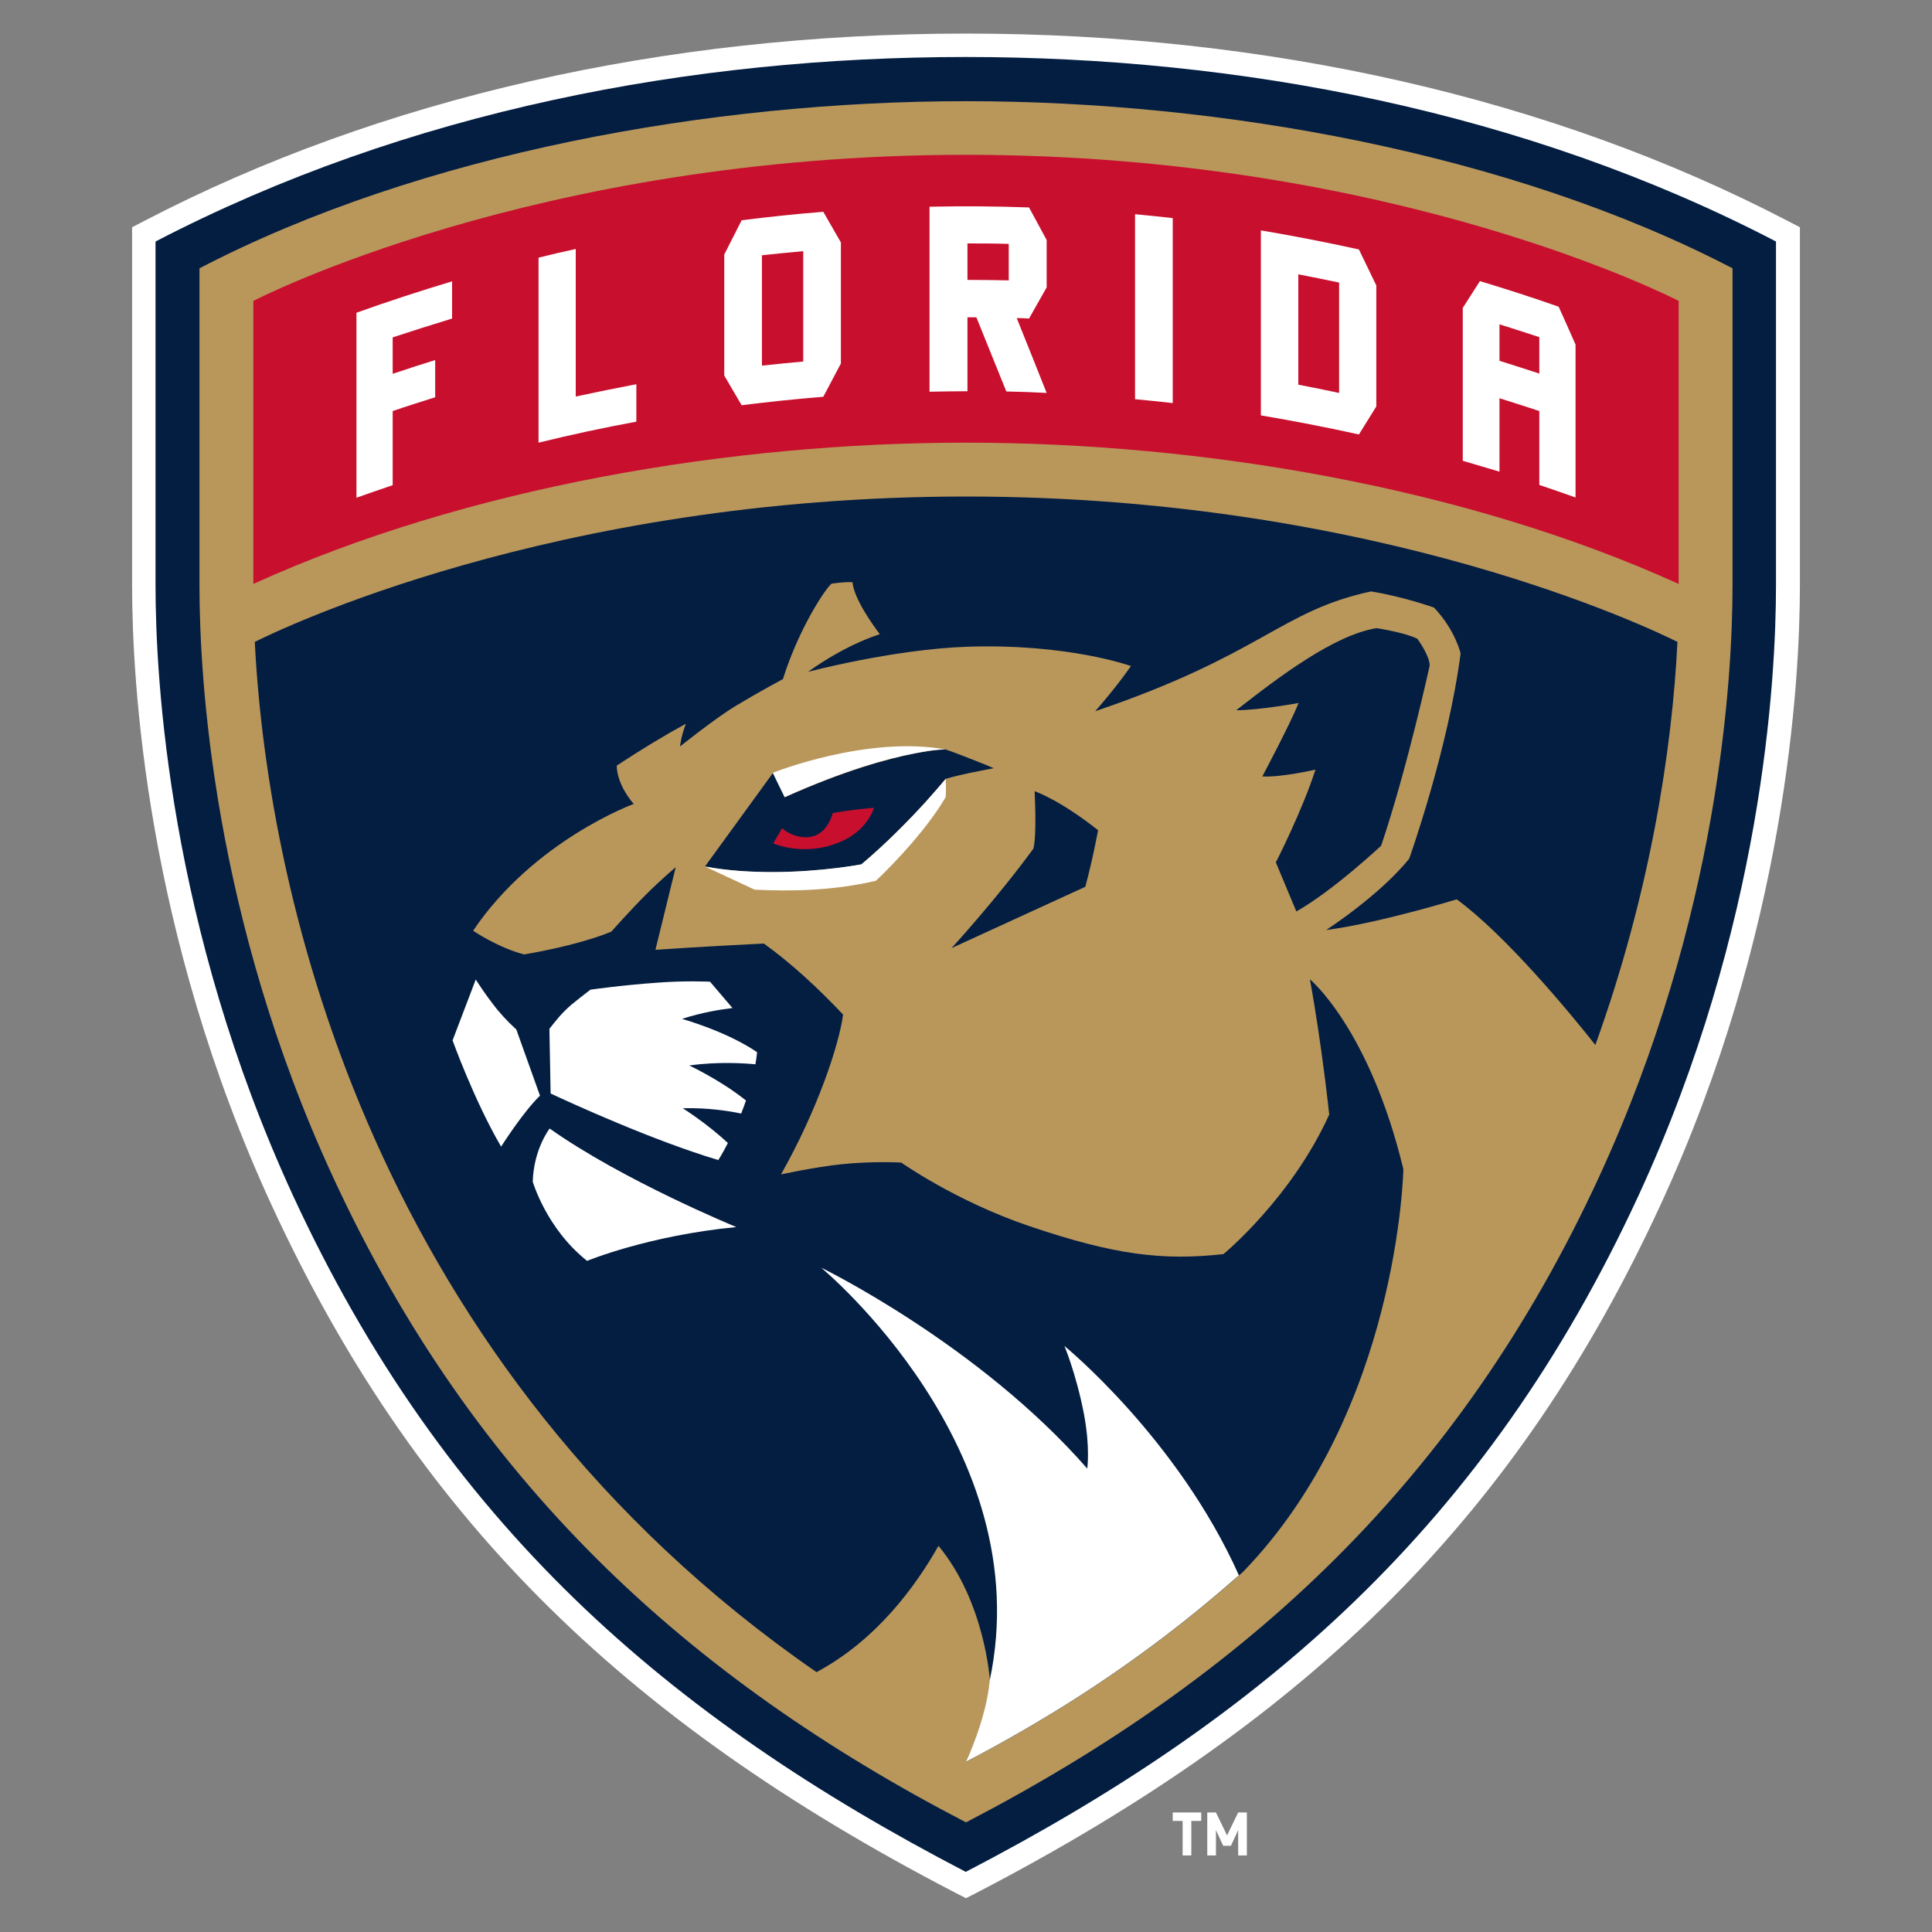
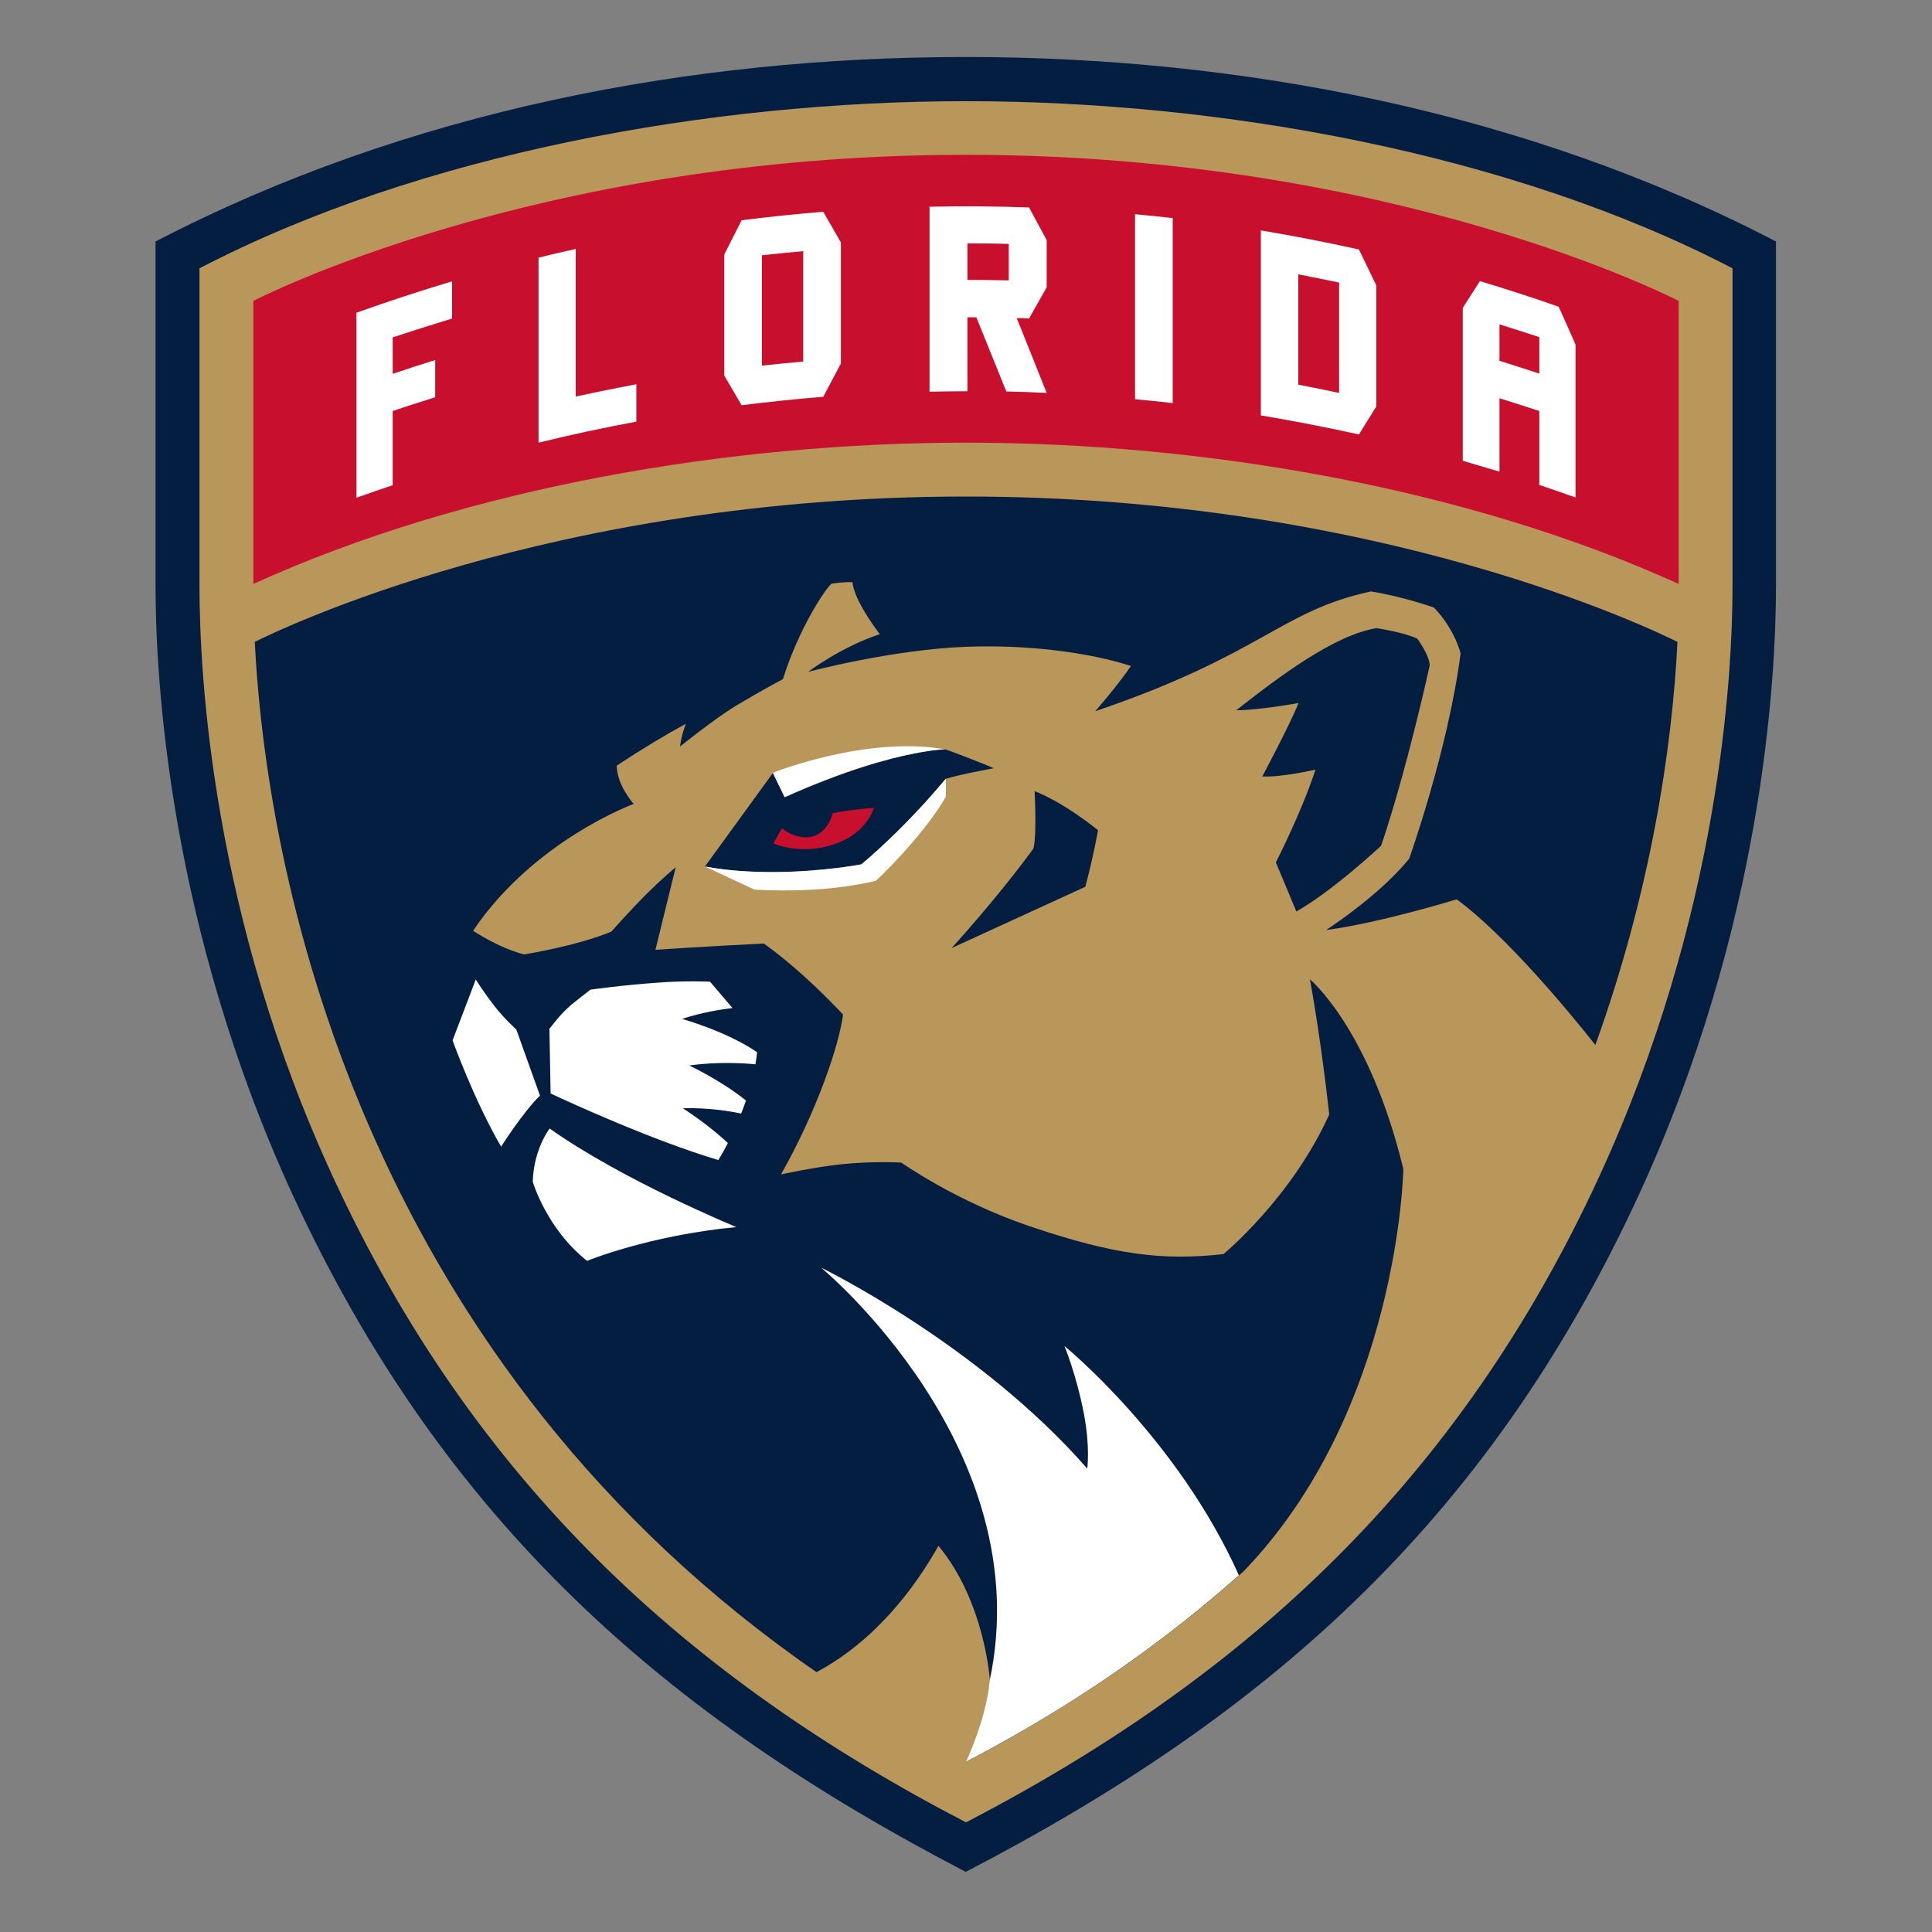
<svg xmlns="http://www.w3.org/2000/svg" data-name="hockey teams" height="80" id="hockey_teams" viewBox="0 0 80 80" width="80">
  <rect x="0" y="0" width="80" height="80" fill="#808080" stroke="none" />
  <defs>
    <style>
      .cls-1 {
        fill: #041e42;
      }

      .cls-1, .cls-2, .cls-3, .cls-4 {
        stroke-width: 0px;
      }

      .cls-2 {
        fill: #c8102e;
      }

      .cls-3 {
        fill: #b9975b;
      }

      .cls-4 {
        fill: #fff;
      }
    </style>
  </defs>
  <g data-name="Florida Panthers" id="Florida_Panthers">
    <g id="florida-panthers">
-       <path class="cls-4" d="M49.33,75.4v1.43h-.36v-1.43h-.41v-.35h1.18v.35h-.41ZM51.27,76.83v-1.05l-.3.65h-.32l-.3-.65v1.05h-.36v-1.78h.36l.46.95.46-.95h.36v1.78h-.36ZM74.01,9.14c-9.74-5.07-21.5-7.75-34.01-7.75S15.73,4.07,5.99,9.14l-.52.27v14.83c0,3.95.56,14.35,5.78,25.67,5.86,12.69,14.32,21.21,28.3,28.46l.45.23.45-.23c13.98-7.26,22.44-15.77,28.3-28.46,5.22-11.31,5.78-21.72,5.78-25.67v-14.83l-.52-.27h0Z" />
      <path class="cls-1" d="M6.44,10v14.24c0,3.88.56,14.12,5.69,25.26,6.27,13.58,15.49,21.58,27.86,28.01,12.27-6.37,21.55-14.34,27.86-28.01,5.14-11.14,5.69-21.37,5.69-25.26v-14.24c-10.37-5.4-22.24-7.64-33.56-7.64S16.89,4.57,6.44,10Z" />
      <path class="cls-3" d="M8.26,11.11v13.14c0,3.76.54,13.69,5.53,24.49,5.83,12.63,14.67,20.73,26.21,26.72,11.59-6.02,20.4-14.13,26.21-26.72,4.99-10.81,5.53-20.73,5.53-24.49v-13.14c-9.19-4.78-21.21-6.92-31.74-6.92s-22.57,2.15-31.74,6.92h0Z" />
      <g>
        <path class="cls-1" d="M53.68,37.74c1.5-.84,3.51-2.72,3.51-2.72,1.08-3.19,2.01-7.46,2.01-7.46,0-.42-.51-1.11-.51-1.11-.51-.26-1.69-.44-1.69-.44-1.74.28-4,1.98-5.81,3.4.94,0,2.58-.3,2.58-.3-.33.84-1.5,3.04-1.5,3.04.75.05,2.2-.28,2.2-.28-.56,1.73-1.64,3.84-1.64,3.84l.84,2.01h0ZM41.15,31.81c-.23-.1-.47-.2-.71-.29-.69-.28-1.29-.49-1.29-.49,0,0-.14,0-.42.03-.07,0-.15.02-.24.03-.21.03-.42.07-.63.11-1.1.22-2.9.71-5.36,1.81h0l-.21-.43-.28-.58-2.82,3.88h0c.96.18,1.95.24,2.86.23,2.01,0,3.62-.32,3.62-.32,1.05-.89,1.98-1.85,2.62-2.54.21-.23.39-.44.53-.6.19-.22.31-.36.34-.4.66-.19,1.17-.28,1.99-.44h0ZM45.46,34.37c-1.59-1.26-2.62-1.61-2.62-1.61,0,0,.1,1.81-.05,2.38-1.55,2.12-3.39,4.12-3.39,4.12l5.54-2.54c.32-1.18.53-2.35.53-2.35Z" />
        <path class="cls-1" d="M40,20.56c-17.15,0-28.53,5.56-29.45,6.02.54,10.7,4.98,30.03,23.26,42.66,2.45-1.31,4.08-3.51,5.05-5.23,1.93,2.33,2.13,5.58,2.13,5.58h0c-.14,1.59-.98,3.36-.98,3.36h0c1.59-.83,3.15-1.73,4.65-2.69,2.44-1.57,4.65-3.26,6.65-5.03h0c.06-.05.11-.1.17-.15,6.45-6.67,6.63-16.67,6.63-16.67-1.41-5.83-3.87-7.86-3.87-7.86.49,2.67.8,5.6.8,5.6-1.57,3.47-4.38,5.78-4.38,5.78-2.53.28-4.53.03-8.04-1.16-3.04-1.03-5.3-2.63-5.3-2.63,0,0-1.16-.07-2.49.07-1.13.12-2.49.42-2.49.42,1.51-2.67,2.41-5.38,2.57-6.62-1.03-1.09-2.14-2.12-3.28-2.94-2.5.12-4.49.26-4.49.26l.84-3.42s-.58.48-1.22,1.12c-.69.69-1.45,1.55-1.45,1.55-1.5.61-3.61.94-3.61.94-1.08-.28-2.11-.98-2.11-.98,2.53-3.75,6.65-5.25,6.65-5.25-.75-.89-.7-1.59-.7-1.59,1.05-.69,2.01-1.27,2.86-1.73-.21.55-.24.94-.24.94,0,0,1.44-1.16,2.32-1.69.98-.59,1.94-1.1,1.94-1.1.64-2.05,1.73-3.71,2.01-3.95,0,0,.57-.09.87-.06.06.67.82,1.74,1.13,2.15-1.59.52-2.97,1.56-2.97,1.56,0,0,3.5-.93,6.59-1.04,4.19-.14,6.78.8,6.78.8-.63.91-1.48,1.87-1.48,1.87,6.93-2.35,7.66-4.15,11.42-4.96,1.37.22,2.61.67,2.61.67.89.94,1.1,1.9,1.1,1.9-.52,4-2.13,8.5-2.13,8.5-1.26,1.55-3.44,2.95-3.44,2.95,2.18-.28,5.41-1.27,5.41-1.27,2.01,1.47,4.65,4.65,5.74,6.03,2.28-6.32,3.18-12.25,3.4-16.69-.92-.46-12.3-6.02-29.45-6.02h0Z" />
      </g>
      <path class="cls-4" d="M20.75,47.48s.91-1.44,1.61-2.11l-.98-2.74c-.37-.34-.69-.68-.98-1.07-.25-.32-.48-.66-.7-1l-.96,2.52s.89,2.48,2.01,4.4h0ZM22.06,48.93s.56,1.94,2.25,3.28c0,0,2.53-1.05,6.18-1.4,0,0-4.68-1.92-7.73-4.08,0,0-.66.84-.7,2.2ZM35.67,35.79s-1.62.31-3.62.32c-.91,0-1.91-.05-2.86-.23l2.06.96c1.49.07,3.23.05,5.02-.37.85-.8,2.19-2.25,2.89-3.47,0,0,.02-.33,0-.75-.03.04-.15.18-.34.4-.18.2-.35.4-.53.6-.64.7-1.57,1.66-2.62,2.54h0ZM29.74,48.04s.17-.26.4-.71c-.89-.83-1.87-1.44-1.87-1.44,1.08-.03,2,.13,2.42.22.07-.17.13-.35.2-.54-1.06-.85-2.35-1.45-2.35-1.45,1.18-.17,2.33-.09,2.74-.05.03-.17.05-.33.07-.5-1.27-.87-3.11-1.38-3.11-1.38.83-.27,1.6-.39,2.09-.45l-.93-1.09s-1.04-.05-2.17.04c-1.45.1-2.78.29-2.78.29-.22.17-.56.43-.8.63-.45.4-.61.63-.9.99l.05,2.68c.86.4,4.24,1.95,6.96,2.76h0ZM44.07,55.72s.49,1.16.81,2.81c.27,1.42.14,2.28.14,2.28-4.5-5.15-11.02-8.32-11.02-8.32,0,0,9.04,7.45,6.98,17.1h0c-.14,1.59-.98,3.36-.98,3.36h0c1.59-.83,3.15-1.73,4.65-2.69,2.44-1.57,4.65-3.26,6.65-5.03h0c-2.54-5.68-7.23-9.5-7.23-9.5h0ZM32.49,33.01c2.46-1.11,4.26-1.6,5.36-1.81.21-.04.42-.08.63-.11.08-.01.16-.02.24-.03.28-.03.42-.03.42-.03h0c-3.27-.58-7.14.97-7.14.97h0s.28.58.28.58l.21.43Z" />
-       <path class="cls-2" d="M33.75,34.6c-.48.2-1.13-.06-1.36-.31-.18.3-.37.63-.37.63,0,0,1.36.63,2.95-.14.98-.48,1.22-1.33,1.22-1.33-.6.05-1.19.12-1.71.22-.06.24-.25.73-.72.93h0ZM10.49,24.18c8.84-4.02,19.78-5.85,29.51-5.85s20.66,1.83,29.51,5.85v-11.72s-11.62-6.05-29.51-6.05-29.51,6.05-29.51,6.05v11.72h0Z" />
+       <path class="cls-2" d="M33.75,34.6c-.48.2-1.13-.06-1.36-.31-.18.3-.37.63-.37.63,0,0,1.36.63,2.95-.14.98-.48,1.22-1.33,1.22-1.33-.6.05-1.19.12-1.71.22-.06.24-.25.73-.72.93h0ZM10.49,24.18c8.84-4.02,19.78-5.85,29.51-5.85s20.66,1.83,29.51,5.85v-11.72s-11.62-6.05-29.51-6.05-29.51,6.05-29.51,6.05h0Z" />
      <path class="cls-4" d="M26.35,15.91c-.84.16-1.68.33-2.51.51v-6.11c-.51.11-1.03.23-1.54.36v7.66c1.34-.33,2.69-.62,4.05-.87,0,0,0-1.54,0-1.54ZM40.06,13.14c.12,0,.25,0,.37,0,.41,1.02.83,2.05,1.24,3.07.56.01,1.11.03,1.67.06-.41-1.04-.83-2.07-1.24-3.1.17,0,.34.01.51.02.24-.43.49-.86.73-1.29v-1.96c-.24-.45-.49-.9-.73-1.35-1.37-.05-2.75-.06-4.12-.03,0,2.55,0,5.1,0,7.66.52-.01,1.05-.02,1.57-.02v-3.06h0ZM40.06,10.08c.57,0,1.14,0,1.71.02v1.51c-.57-.01-1.14-.02-1.71-.02v-1.51h0ZM16.26,17.02c.58-.2,1.17-.38,1.76-.57v-1.54c-.59.18-1.17.37-1.76.57v-1.51c.82-.27,1.64-.53,2.46-.78v-1.54c-1.33.4-2.65.83-3.96,1.3,0,2.55,0,5.1,0,7.66.5-.18,1-.35,1.5-.52v-3.06h0ZM62.09,16.49c.55.17,1.1.35,1.65.53v3.06c.5.17,1,.34,1.5.52v-6.33c-.23-.52-.46-1.05-.7-1.57-1.08-.38-2.17-.73-3.26-1.06-.24.37-.47.74-.71,1.11v6.33c.51.15,1.01.3,1.52.45v-3.06h0ZM62.09,13.43c.55.17,1.1.35,1.65.53v1.51c-.55-.18-1.1-.36-1.65-.53v-1.51ZM34.09,16.43c.24-.46.49-.92.73-1.38v-5.01c-.24-.42-.49-.85-.73-1.27-1.13.09-2.25.21-3.38.35-.24.47-.48.94-.72,1.42v5.01c.24.41.48.82.72,1.23,1.12-.14,2.25-.26,3.38-.35h0ZM31.55,10.57c.57-.06,1.14-.12,1.71-.17v4.57c-.57.05-1.14.11-1.71.17v-4.57ZM48.56,9.03c-.52-.06-1.04-.11-1.56-.16v7.66c.52.05,1.04.1,1.56.16v-7.66h0ZM56.99,16.83v-5.01c-.24-.5-.48-.99-.72-1.49-1.35-.3-2.7-.56-4.06-.79v7.66c1.36.23,2.71.49,4.06.79.24-.39.48-.77.72-1.16h0ZM55.45,16.27c-.56-.12-1.12-.23-1.69-.34v-4.57c.56.11,1.13.22,1.69.34v4.57h0Z" />
    </g>
  </g>
</svg>